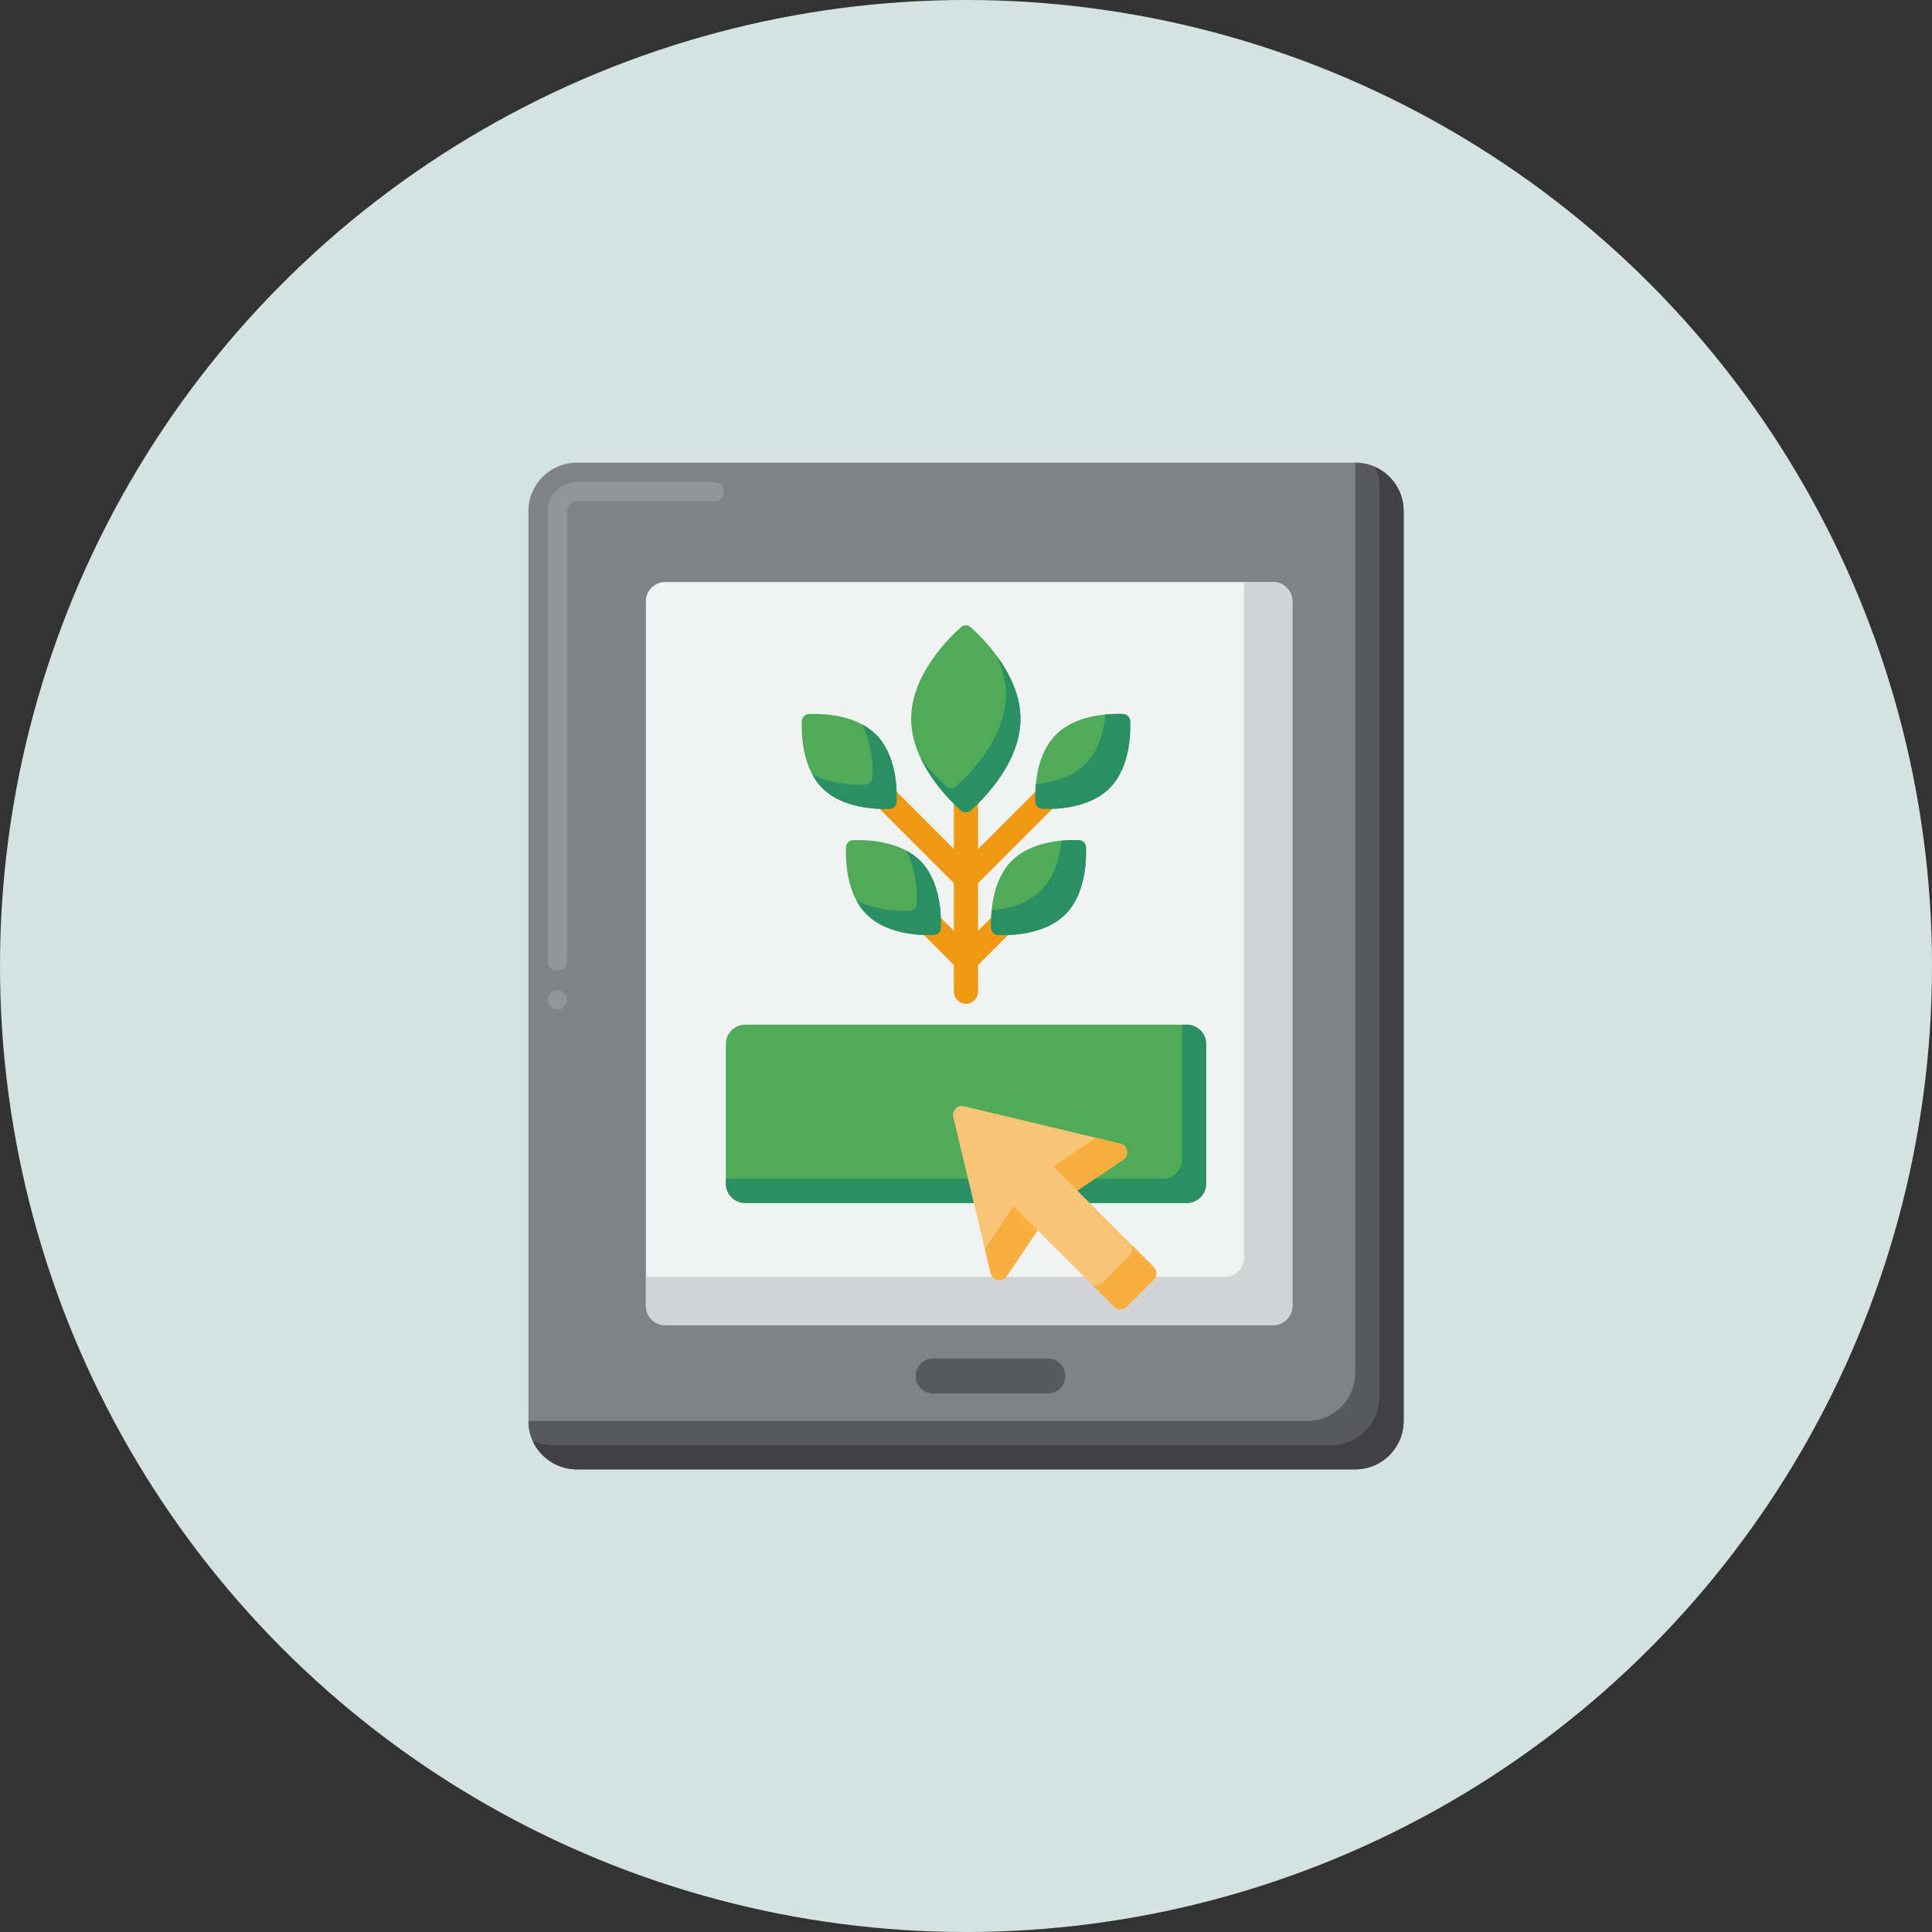
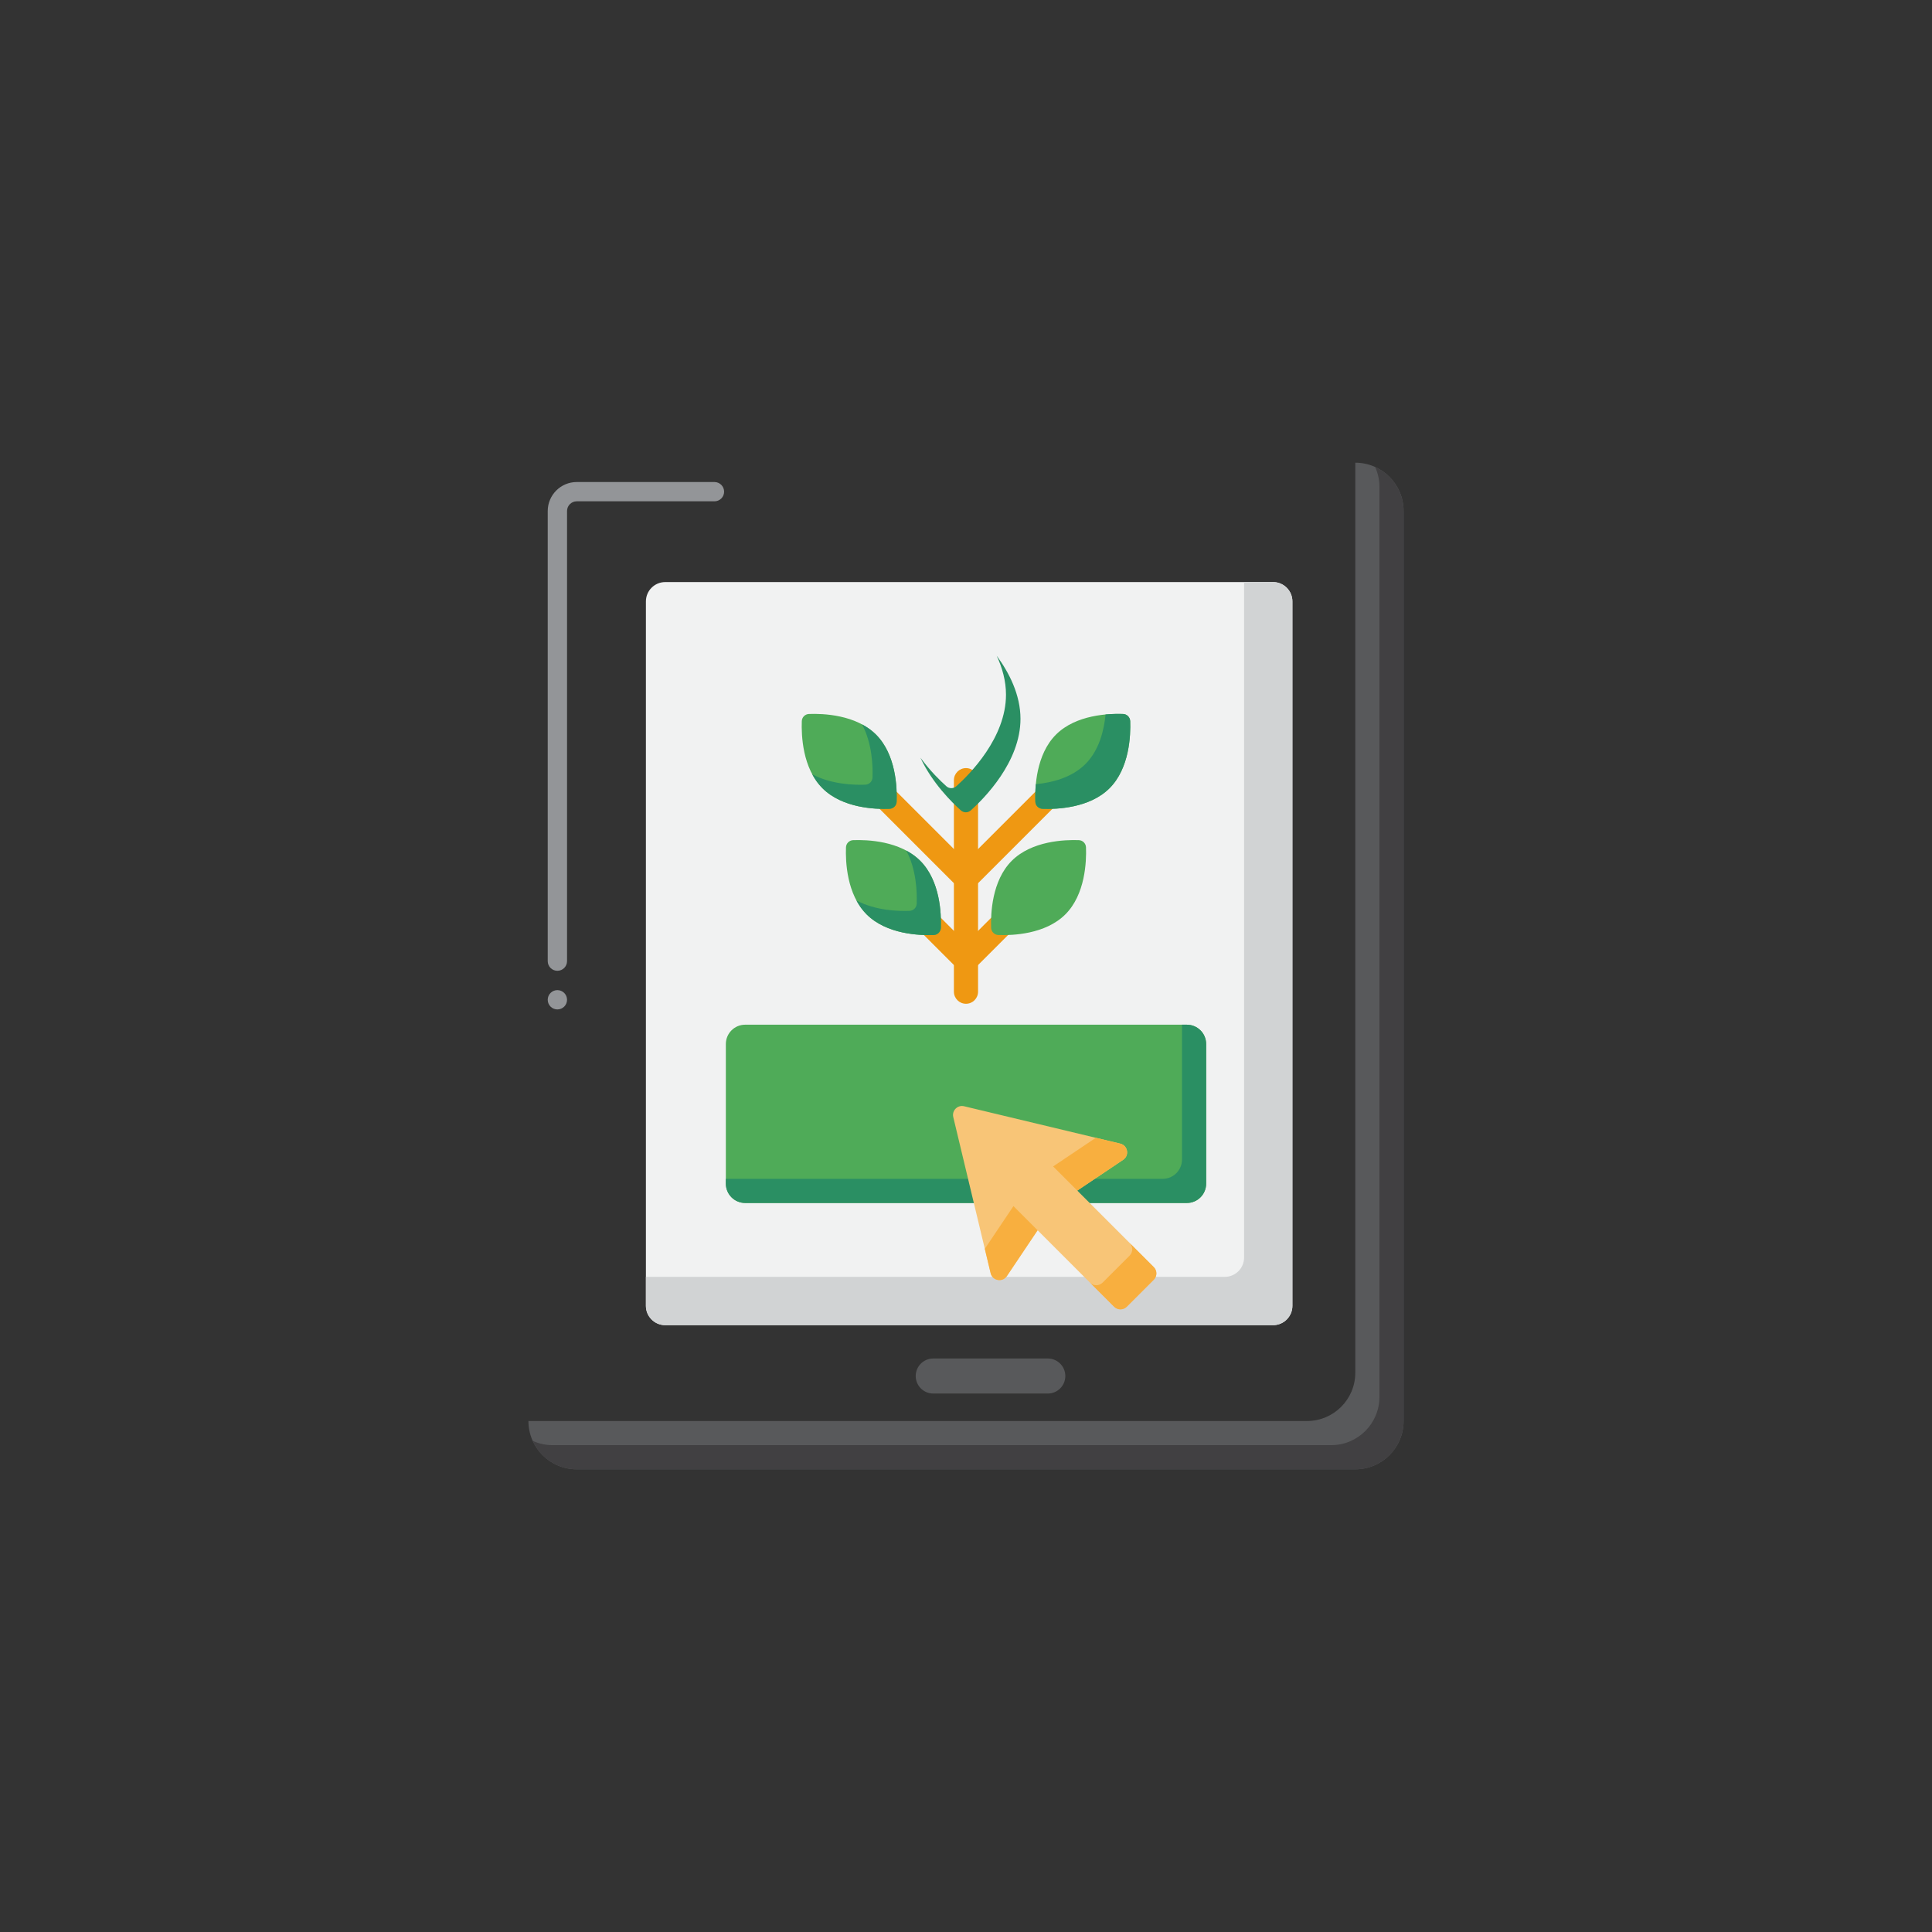
<svg xmlns="http://www.w3.org/2000/svg" width="100" height="100" viewBox="0 0 100 100" fill="none">
  <rect x="0" y="0" width="100" height="100" fill="#333333" stroke="none" />
-   <circle cx="50" cy="50" r="50" fill="#D5E3E0" />
-   <path d="M27.351 73.551C27.351 74.932 28.47 76.051 29.851 76.051H70.15C71.531 76.051 72.65 74.932 72.65 73.551V26.449C72.65 25.069 71.531 23.949 70.15 23.949H29.851C28.47 23.949 27.351 25.069 27.351 26.449V73.551Z" fill="#808285" />
  <path d="M28.85 52.248C28.575 52.248 28.35 52.025 28.35 51.748C28.35 51.472 28.575 51.248 28.85 51.248C29.125 51.248 29.35 51.472 29.35 51.748C29.35 52.025 29.125 52.248 28.85 52.248ZM28.85 50.248C28.575 50.248 28.35 50.025 28.35 49.748V26.45C28.352 25.623 29.025 24.95 29.85 24.95H36.98C37.255 24.95 37.48 25.173 37.48 25.45C37.48 25.725 37.255 25.948 36.98 25.948H29.85C29.575 25.95 29.35 26.172 29.35 26.45V49.748C29.35 50.025 29.125 50.248 28.85 50.248Z" fill="#939598" />
  <path d="M70.15 23.949V71.051C70.15 72.432 69.03 73.551 67.65 73.551H27.351C27.351 74.932 28.47 76.051 29.851 76.051H70.15C71.531 76.051 72.65 74.932 72.65 73.551V26.449C72.65 25.069 71.53 23.949 70.15 23.949Z" fill="#58595B" />
  <path d="M71.177 24.172C71.319 24.486 71.4 24.833 71.4 25.199V72.301C71.4 73.682 70.281 74.801 68.9 74.801H28.601C28.234 74.801 27.887 74.721 27.573 74.579C27.965 75.447 28.837 76.051 29.851 76.051H70.15C71.531 76.051 72.65 74.932 72.65 73.551V26.449C72.65 25.435 72.045 24.564 71.177 24.172Z" fill="#414042" />
  <path d="M34.432 68.59C33.88 68.59 33.432 68.142 33.432 67.59V31.128C33.432 30.576 33.88 30.128 34.432 30.128H65.894C66.446 30.128 66.894 30.576 66.894 31.128V67.59C66.894 68.142 66.446 68.59 65.894 68.59H34.432Z" fill="#F1F2F2" />
  <path d="M65.894 30.128H64.394V65.09C64.394 65.642 63.946 66.09 63.394 66.09H33.432V67.59C33.432 68.142 33.88 68.59 34.432 68.59H65.894C66.446 68.59 66.894 68.142 66.894 67.59V31.128C66.894 30.576 66.446 30.128 65.894 30.128Z" fill="#D1D3D4" />
  <path d="M54.235 72.129H48.303C47.803 72.129 47.397 71.723 47.397 71.223C47.397 70.722 47.803 70.316 48.303 70.316H54.235C54.735 70.316 55.141 70.722 55.141 71.223C55.141 71.723 54.735 72.129 54.235 72.129Z" fill="#58595B" />
  <path d="M61.43 62.266H38.57C38.018 62.266 37.57 61.818 37.57 61.266V54.038C37.57 53.486 38.018 53.038 38.57 53.038H61.43C61.983 53.038 62.43 53.486 62.43 54.038V61.266C62.43 61.819 61.983 62.266 61.43 62.266Z" fill="#4FAB58" />
  <path d="M61.43 53.038H61.18V60.016C61.18 60.569 60.733 61.016 60.18 61.016H37.57V61.266C37.57 61.819 38.018 62.266 38.57 62.266H61.43C61.983 62.266 62.43 61.819 62.43 61.266V54.038C62.43 53.486 61.983 53.038 61.43 53.038Z" fill="#2A8F63" />
  <path d="M59.719 65.584L55.76 61.624L58.134 60.032C58.47 59.806 58.377 59.288 57.983 59.194L49.901 57.259C49.564 57.178 49.261 57.482 49.341 57.819L51.276 65.901C51.37 66.295 51.888 66.388 52.114 66.052L53.706 63.678L57.666 67.637C57.847 67.818 58.141 67.818 58.322 67.637L59.719 66.24C59.9 66.059 59.9 65.765 59.719 65.584Z" fill="#F8C577" />
  <path d="M54.51 60.375L55.76 61.625L58.134 60.032C58.47 59.807 58.377 59.289 57.983 59.194L56.72 58.892L54.51 60.375Z" fill="#F8AF3F" />
  <path d="M59.719 65.584L58.469 64.334C58.65 64.516 58.65 64.809 58.469 64.991L57.072 66.387C56.891 66.569 56.597 66.569 56.415 66.387L52.456 62.428L50.974 64.638L51.276 65.902C51.37 66.296 51.888 66.389 52.114 66.052L53.707 63.678L57.666 67.637C57.847 67.819 58.141 67.819 58.323 67.637L59.719 66.241C59.9 66.059 59.9 65.766 59.719 65.584Z" fill="#F8AF3F" />
-   <path d="M49.999 51.955C49.654 51.955 49.374 51.675 49.374 51.33V40.382C49.374 40.037 49.654 39.757 49.999 39.757C50.345 39.757 50.624 40.037 50.624 40.382V51.33C50.624 51.675 50.345 51.955 49.999 51.955Z" fill="#EF9812" />
+   <path d="M49.999 51.955C49.654 51.955 49.374 51.675 49.374 51.33V40.382C49.374 40.037 49.654 39.757 49.999 39.757C50.345 39.757 50.624 40.037 50.624 40.382V51.33C50.624 51.675 50.345 51.955 49.999 51.955" fill="#EF9812" />
  <path d="M49.999 50.316C49.84 50.316 49.68 50.255 49.557 50.133L47.325 47.9C47.081 47.656 47.081 47.26 47.325 47.016C47.569 46.772 47.965 46.772 48.209 47.016L49.999 48.807L51.79 47.016C52.034 46.772 52.43 46.772 52.674 47.016C52.918 47.26 52.918 47.656 52.674 47.9L50.441 50.133C50.319 50.255 50.16 50.316 49.999 50.316Z" fill="#EF9812" />
  <path d="M50 46.08C49.84 46.08 49.68 46.019 49.558 45.897L44.485 40.824C44.241 40.58 44.241 40.184 44.485 39.941C44.73 39.697 45.125 39.696 45.369 39.941L50 44.571L54.63 39.941C54.874 39.696 55.27 39.696 55.514 39.941C55.758 40.185 55.758 40.58 55.514 40.824L50.441 45.897C50.319 46.019 50.16 46.08 50 46.08Z" fill="#EF9812" />
  <path d="M44.16 43.486C43.957 43.493 43.795 43.655 43.788 43.858C43.761 44.587 43.822 46.294 44.856 47.328C45.891 48.362 47.597 48.423 48.327 48.396C48.529 48.389 48.691 48.227 48.698 48.024C48.725 47.295 48.664 45.588 47.63 44.554C46.596 43.52 44.889 43.459 44.16 43.486Z" fill="#4FAB58" />
  <path d="M47.63 44.554C47.414 44.338 47.169 44.165 46.909 44.025C47.436 45.009 47.47 46.197 47.448 46.774C47.441 46.977 47.279 47.139 47.077 47.146C46.5 47.167 45.311 47.134 44.328 46.607C44.467 46.867 44.64 47.112 44.856 47.328C45.891 48.362 47.597 48.423 48.327 48.396C48.53 48.389 48.691 48.227 48.698 48.024C48.725 47.295 48.665 45.589 47.63 44.554Z" fill="#2A8F63" />
  <path d="M55.84 43.486C56.043 43.493 56.204 43.655 56.211 43.858C56.238 44.587 56.178 46.294 55.143 47.328C54.109 48.362 52.403 48.423 51.673 48.396C51.47 48.389 51.309 48.227 51.301 48.024C51.275 47.295 51.335 45.588 52.369 44.554C53.404 43.52 55.11 43.459 55.84 43.486Z" fill="#4FAB58" />
-   <path d="M56.211 43.858C56.204 43.655 56.042 43.493 55.84 43.486C55.615 43.478 55.297 43.478 54.935 43.512C54.858 44.325 54.609 45.362 53.893 46.078C53.178 46.794 52.14 47.043 51.327 47.12C51.293 47.482 51.293 47.799 51.301 48.024C51.309 48.227 51.47 48.389 51.673 48.396C52.403 48.423 54.109 48.362 55.144 47.328C56.178 46.294 56.238 44.587 56.211 43.858Z" fill="#2A8F63" />
-   <path d="M49.733 41.946C49.88 42.078 50.1 42.078 50.247 41.946C50.944 41.322 52.819 39.436 52.819 37.207C52.819 34.977 50.944 33.092 50.247 32.467C50.1 32.336 49.88 32.336 49.733 32.467C49.036 33.092 47.161 34.977 47.161 37.207C47.161 39.436 49.036 41.322 49.733 41.946Z" fill="#4FAB58" />
  <path d="M51.589 33.941C51.875 34.557 52.07 35.239 52.07 35.957C52.07 38.186 50.195 40.072 49.498 40.696C49.351 40.828 49.13 40.828 48.984 40.696C48.678 40.422 48.144 39.905 47.643 39.222C48.247 40.52 49.261 41.523 49.734 41.946C49.881 42.078 50.101 42.078 50.248 41.946C50.945 41.322 52.82 39.436 52.82 37.207C52.819 35.956 52.23 34.814 51.589 33.941Z" fill="#2A8F63" />
  <path d="M58.127 36.955C58.33 36.963 58.492 37.124 58.499 37.327C58.526 38.056 58.465 39.763 57.431 40.797C56.397 41.831 54.69 41.892 53.961 41.865C53.758 41.858 53.596 41.696 53.589 41.493C53.562 40.764 53.623 39.057 54.657 38.023C55.691 36.989 57.398 36.928 58.127 36.955Z" fill="#4FAB58" />
  <path d="M58.499 37.327C58.492 37.124 58.33 36.962 58.127 36.955C57.903 36.947 57.585 36.947 57.223 36.981C57.146 37.794 56.897 38.831 56.181 39.547C55.465 40.263 54.428 40.512 53.615 40.589C53.581 40.951 53.581 41.269 53.589 41.493C53.596 41.697 53.758 41.858 53.961 41.865C54.69 41.892 56.397 41.832 57.431 40.797C58.465 39.763 58.526 38.056 58.499 37.327Z" fill="#2A8F63" />
  <path d="M41.872 36.955C41.669 36.963 41.508 37.124 41.501 37.327C41.474 38.056 41.534 39.763 42.569 40.797C43.603 41.831 45.309 41.892 46.039 41.865C46.242 41.858 46.403 41.696 46.411 41.493C46.437 40.764 46.377 39.057 45.343 38.023C44.308 36.989 42.602 36.928 41.872 36.955Z" fill="#4FAB58" />
  <path d="M45.343 38.023C45.127 37.807 44.881 37.634 44.621 37.495C45.148 38.478 45.182 39.667 45.16 40.244C45.153 40.447 44.992 40.608 44.788 40.616C44.212 40.637 43.023 40.603 42.04 40.076C42.179 40.336 42.352 40.581 42.568 40.797C43.603 41.832 45.309 41.892 46.038 41.865C46.242 41.858 46.403 41.696 46.41 41.493C46.437 40.764 46.377 39.058 45.343 38.023Z" fill="#2A8F63" />
</svg>